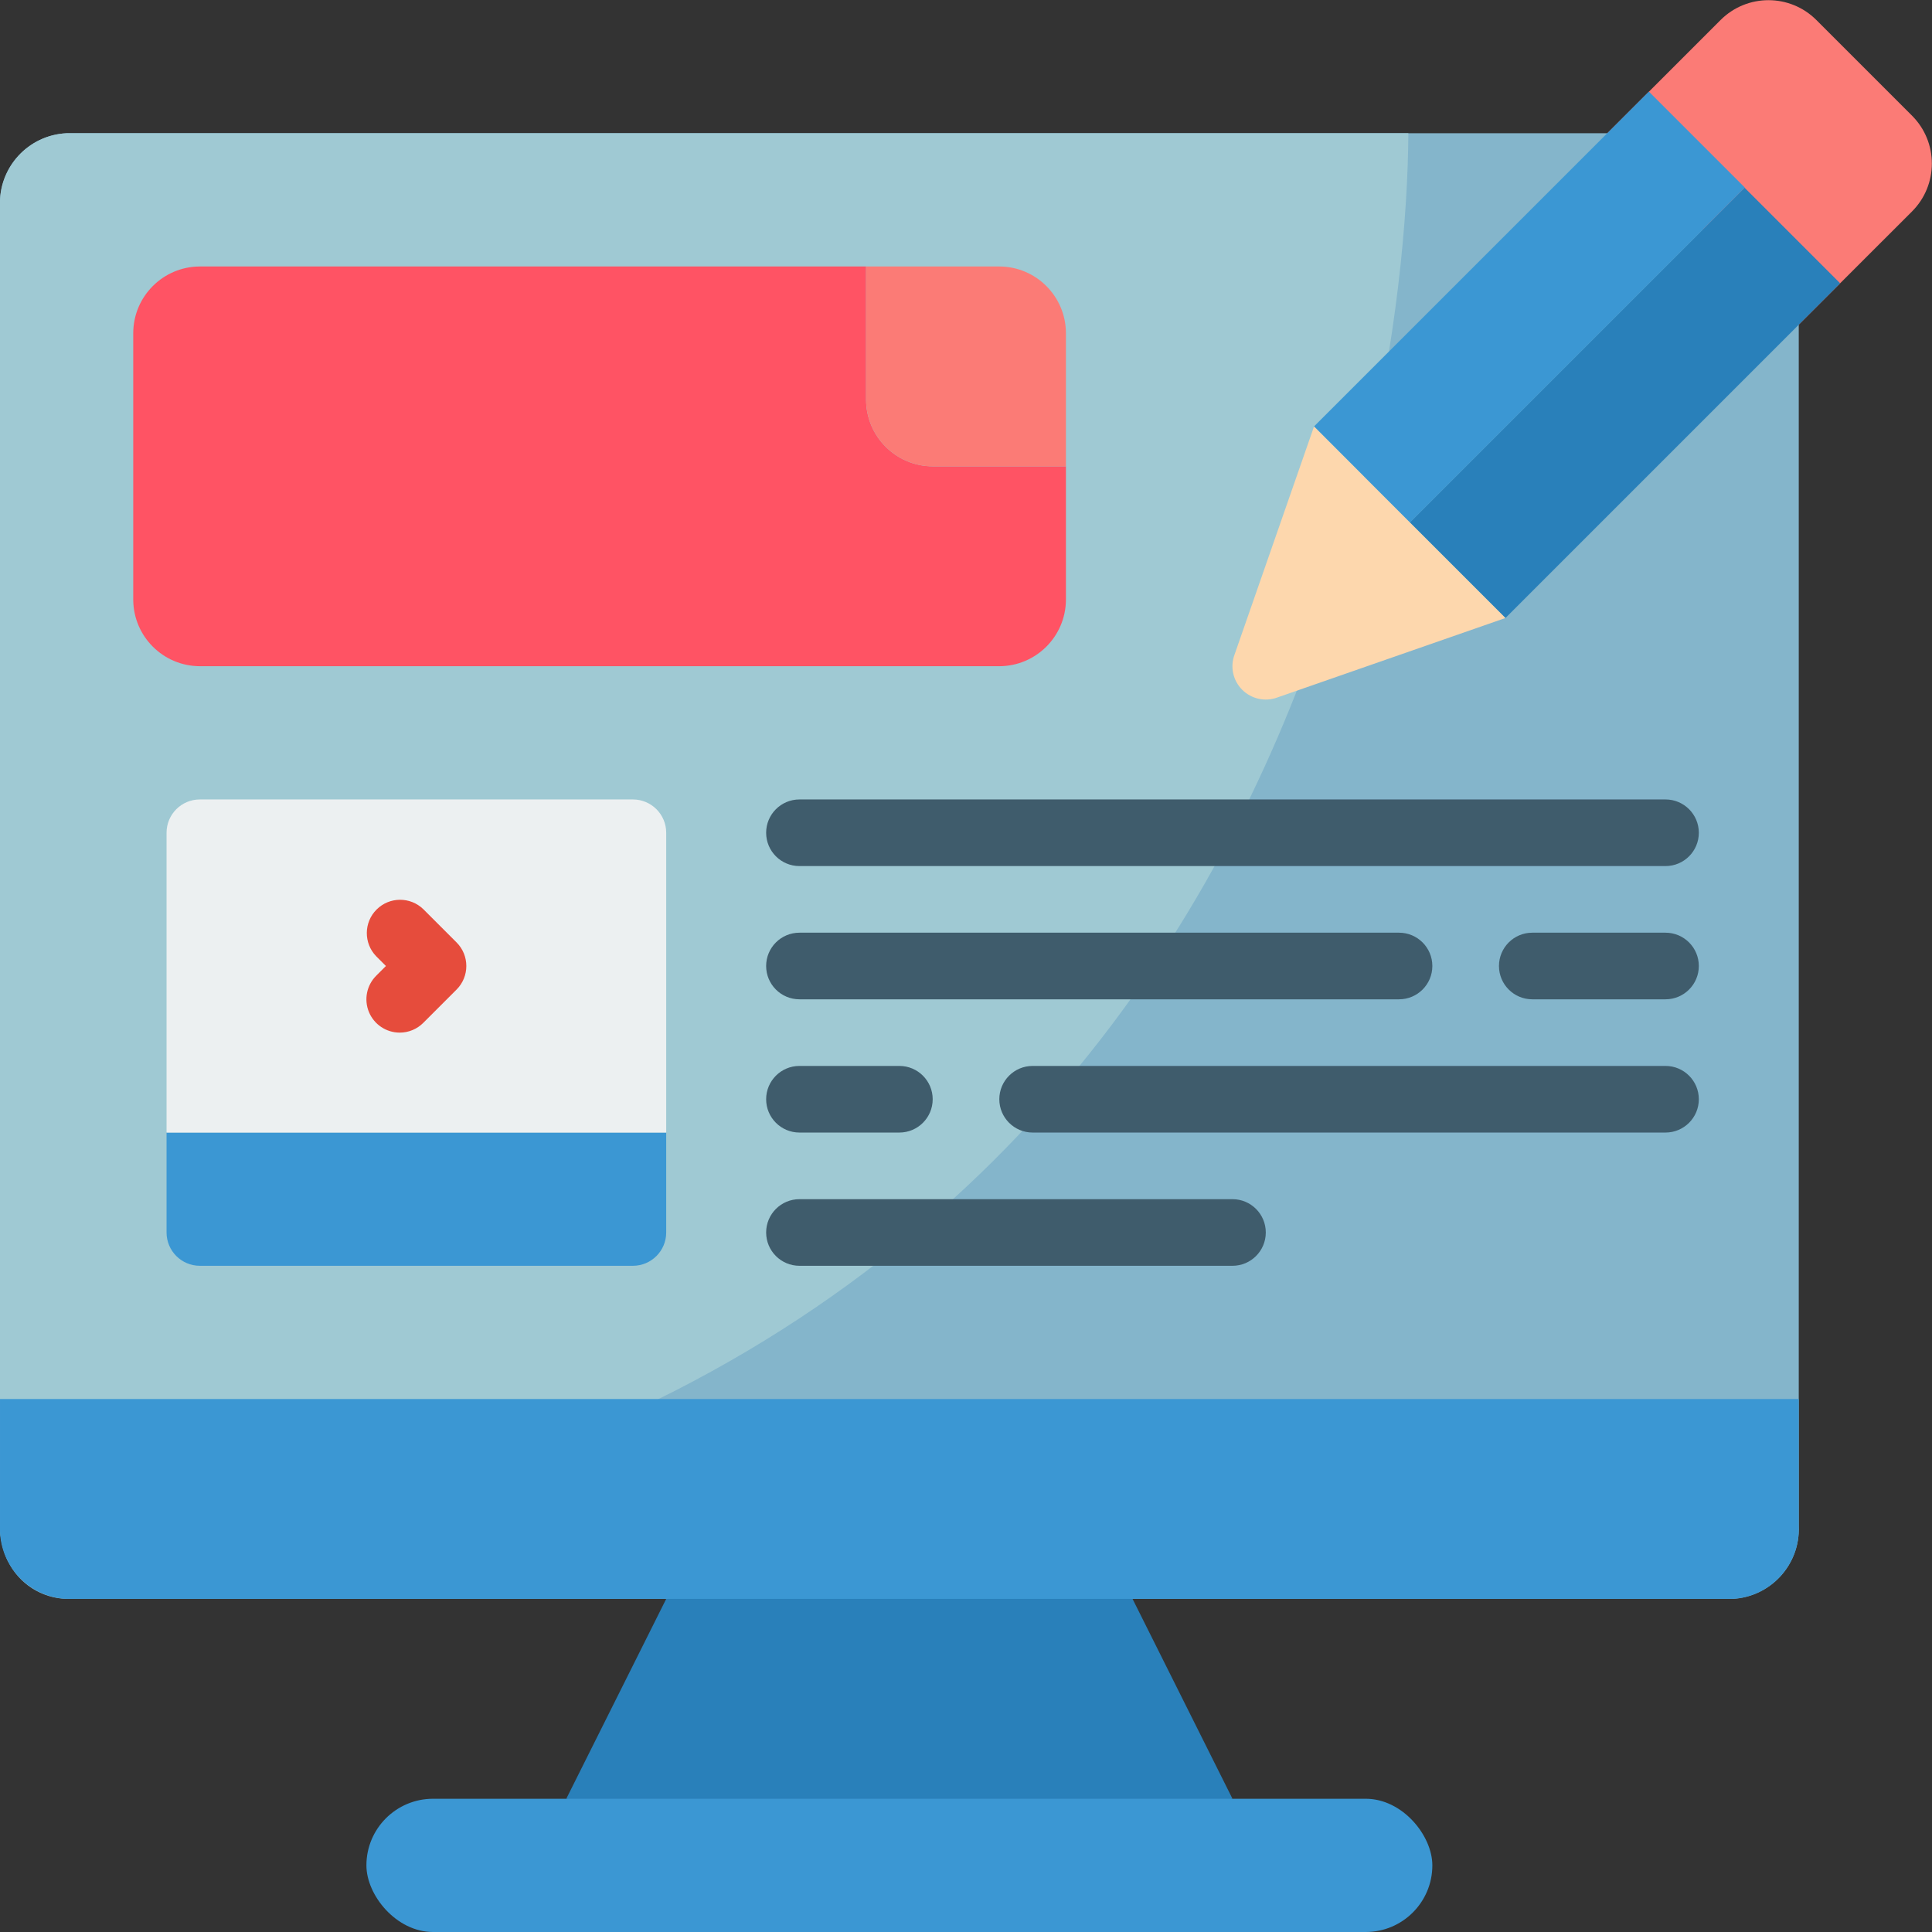
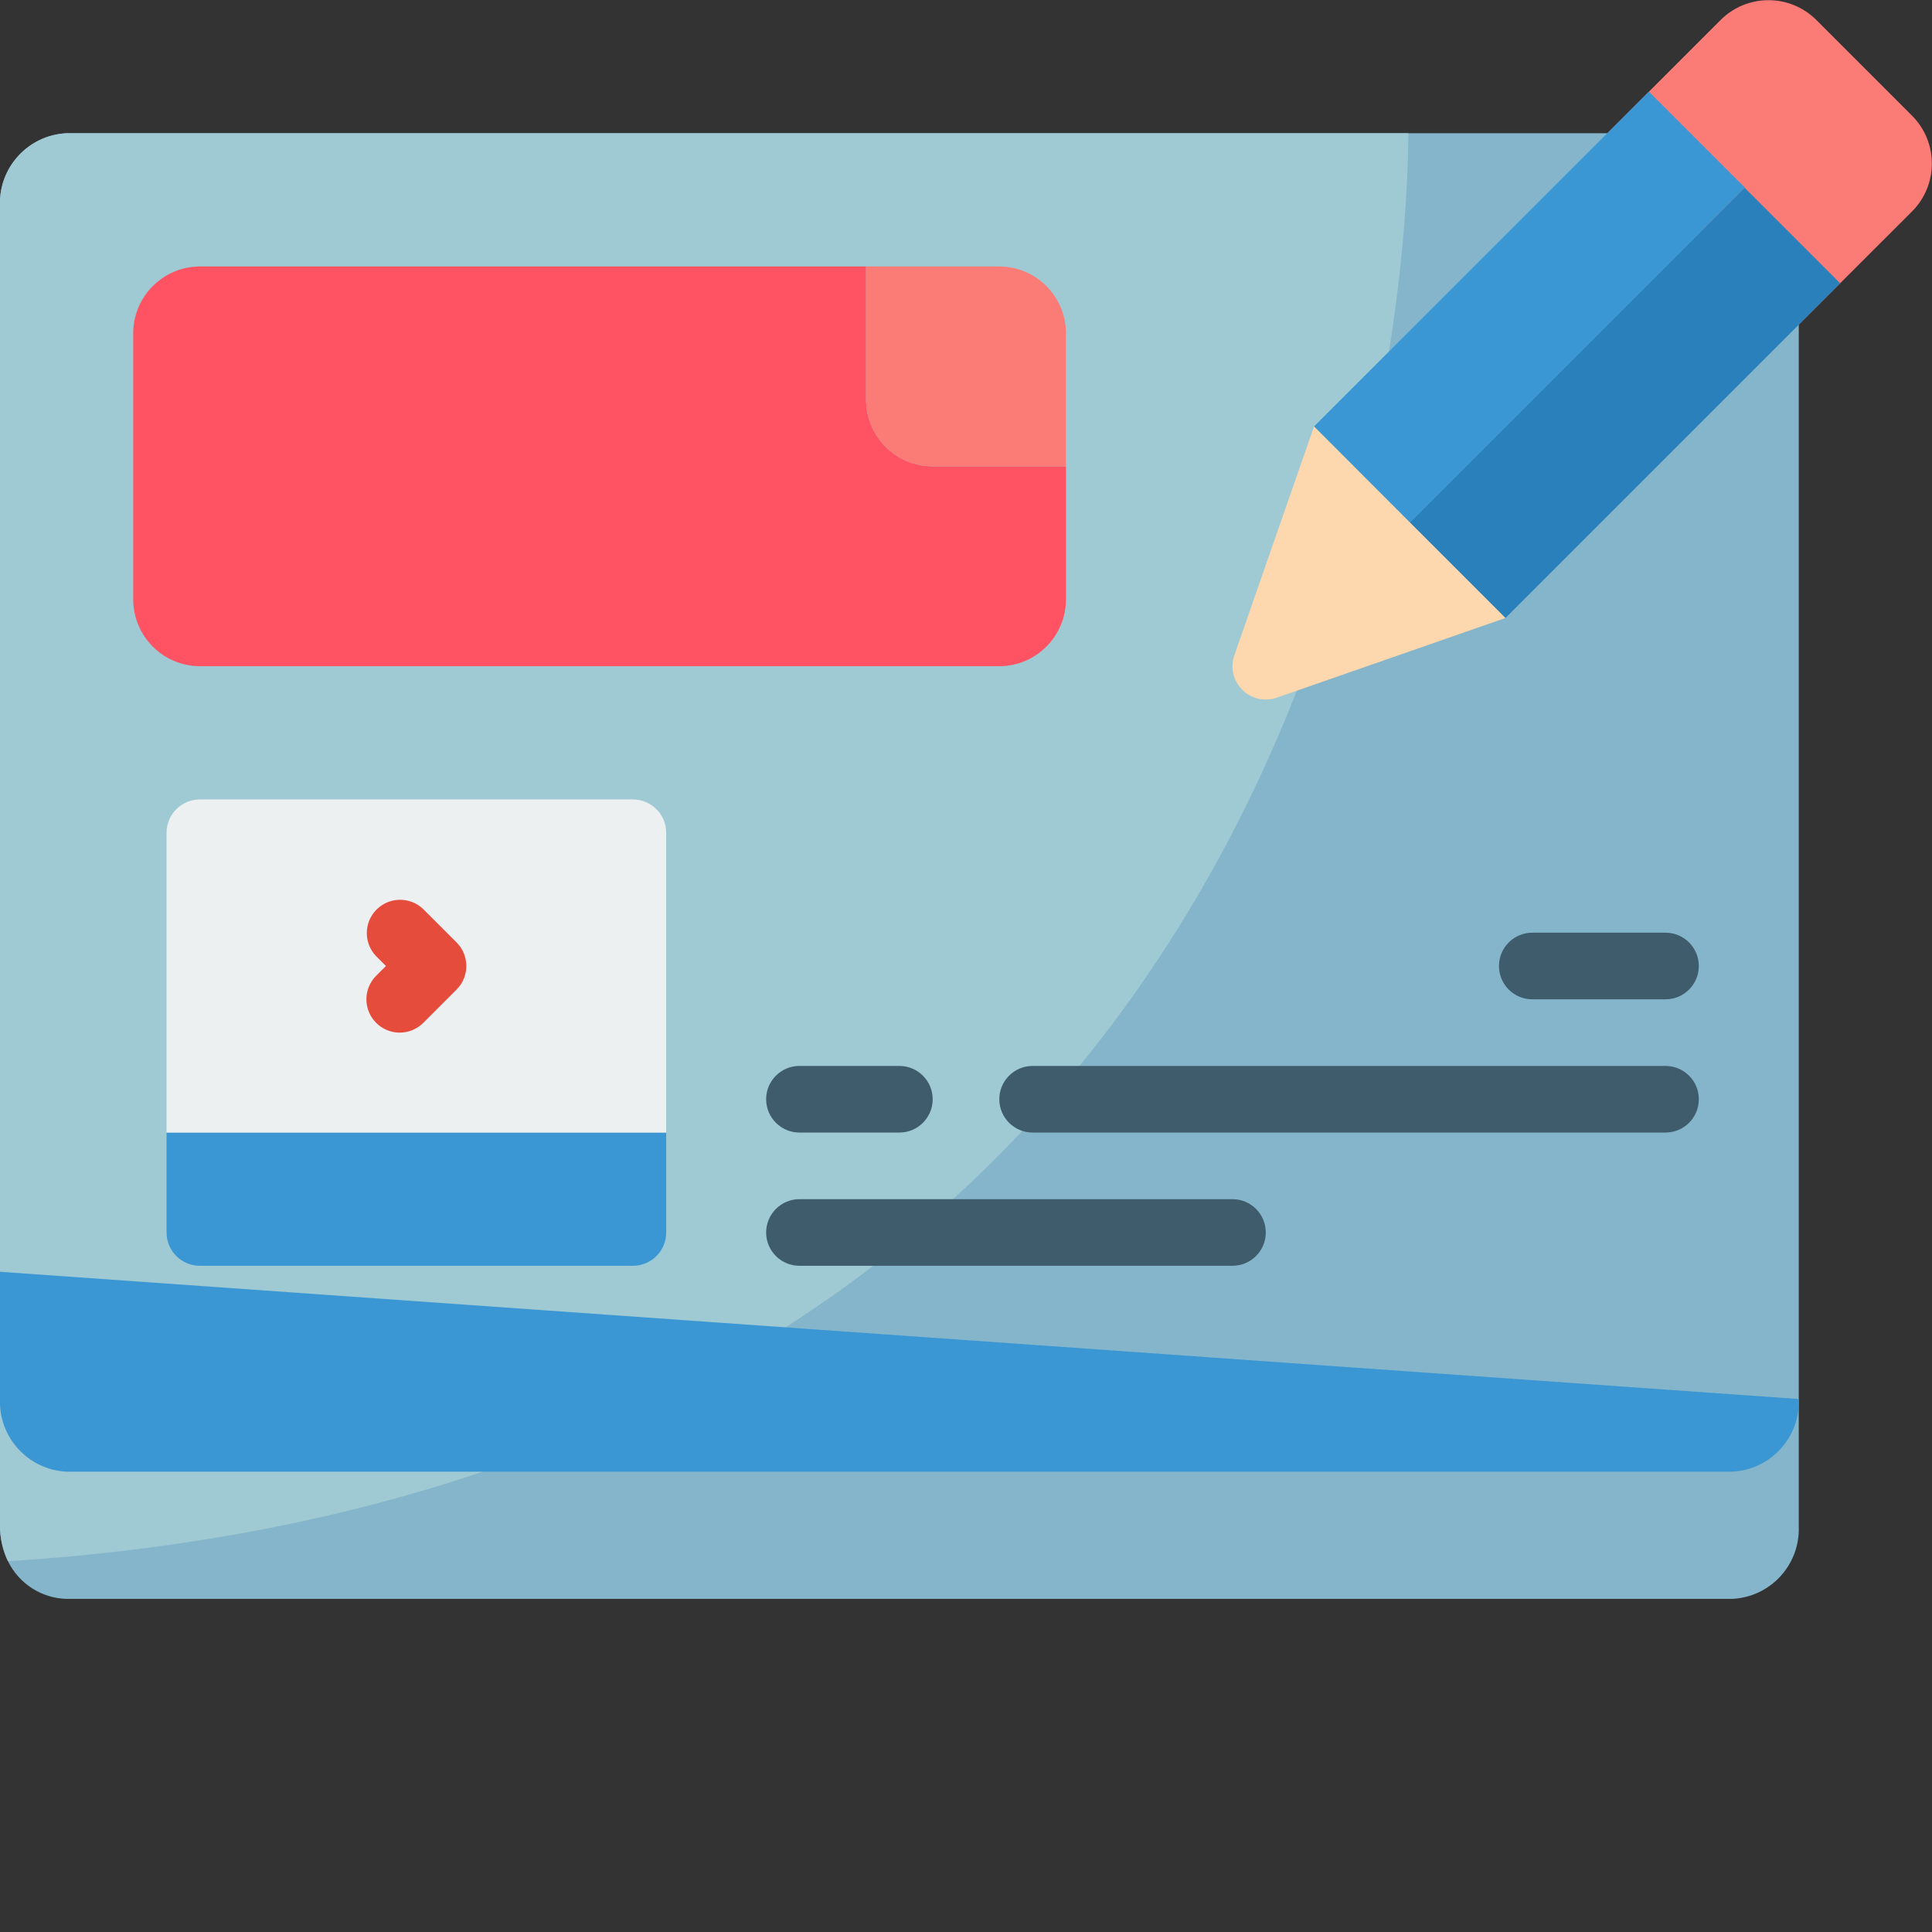
<svg xmlns="http://www.w3.org/2000/svg" height="512" viewBox="0 0 58 58" width="512">
  <rect x="0" y="0" width="58" height="58" fill="#333333" stroke="none" />
  <g id="Page-1" fill="none" fill-rule="evenodd">
    <g id="057---Design-Ad-Website" fill-rule="nonzero" transform="translate(-1)">
      <path id="Shape" d="m55 9.75v36.07c.045 1.153-.848 2.126-2 2.18h-50c-.751-.019-1.43-.455-1.76-1.13-.157-.328-.239-.687-.24-1.05v-39.64c-.045-1.153.848-2.126 2-2.18h46.25z" fill="#84b5cb" />
      <path id="Shape" d="m43.28 4c-.06 9.85-5 40.51-42.04 42.87-.157-.328-.239-.687-.24-1.05v-39.64c-.045-1.153.848-2.126 2-2.18z" fill="#9fc9d3" />
      <path id="Shape" d="m49.254 4 3.4-3.4c.794-.793 2.08-.793 2.874 0l2.873 2.873c.793.794.793 2.08 0 2.874l-3.401 3.399z" fill="#fb7b76" />
-       <path id="Shape" d="m35 48 3 6-10 2-10-2 3-6 7-2z" fill="#2980ba" />
-       <rect id="Rectangle-path" fill="#3b97d3" height="4" rx="2" width="32" x="12" y="54" />
      <path id="Rectangle-path" d="m42.684 10.061h14.213v4.059h-14.213z" fill="#2980ba" transform="matrix(.707 -.707 .707 .707 6.034 38.748)" />
      <path id="Shape" d="m53.38 5.63-10.05 10.05h-.01l-2.87-2.88 10.05-10.05z" fill="#3b97d3" />
      <path id="Shape" d="m40.447 12.806-2.386 6.848c-.136.366-.046.778.231 1.054s.688.366 1.054.231l6.848-2.386z" fill="#fdd7ad" />
      <path id="Shape" d="m33 14v4c-.003 1.103-.897 1.997-2 2h-24c-1.103-.003-1.997-.897-2-2v-8c.003-1.103.897-1.997 2-2h20v4c.003 1.103.897 1.997 2 2z" fill="#ff5364" />
      <path id="Shape" d="m33 10v4h-4c-1.103-.003-1.997-.897-2-2v-4h4c1.103.003 1.997.897 2 2z" fill="#fb7b76" />
      <path id="Shape" d="m21 34v3c0 .552-.448 1-1 1h-13c-.552 0-1-.448-1-1v-3z" fill="#3b97d3" />
      <path id="Shape" d="m21 25v9h-15v-9c0-.552.448-1 1-1h13c.552 0 1 .448 1 1z" fill="#ecf0f1" />
      <path id="Shape" d="m13 31c-.404-0-.769-.244-.924-.617-.155-.374-.069-.804.217-1.09l.293-.293-.293-.293c-.379-.392-.374-1.016.012-1.402s1.009-.391 1.402-.012l1 1c.39.39.39 1.024 0 1.414l-1 1c-.187.188-.442.293-.707.293z" fill="#e64c3c" />
      <g fill="#3f5c6c">
-         <path id="Shape" d="m51 26h-26c-.552 0-1-.448-1-1s.448-1 1-1h26c.552 0 1 .448 1 1s-.448 1-1 1z" />
        <path id="Shape" d="m51 30h-4c-.552 0-1-.448-1-1s.448-1 1-1h4c.552 0 1 .448 1 1s-.448 1-1 1z" />
-         <path id="Shape" d="m43 30h-18c-.552 0-1-.448-1-1s.448-1 1-1h18c.552 0 1 .448 1 1s-.448 1-1 1z" />
        <path id="Shape" d="m51 34h-19c-.552 0-1-.448-1-1s.448-1 1-1h19c.552 0 1 .448 1 1s-.448 1-1 1z" />
        <path id="Shape" d="m28 34h-3c-.552 0-1-.448-1-1s.448-1 1-1h3c.552 0 1 .448 1 1s-.448 1-1 1z" />
        <path id="Shape" d="m38 38h-13c-.552 0-1-.448-1-1s.448-1 1-1h13c.552 0 1 .448 1 1s-.448 1-1 1z" />
      </g>
-       <path id="Shape" d="m55 42v3.82c.045 1.153-.848 2.126-2 2.18h-50c-1.152-.054-2.045-1.027-2-2.18v-3.82z" fill="#3b97d3" />
+       <path id="Shape" d="m55 42c.045 1.153-.848 2.126-2 2.18h-50c-1.152-.054-2.045-1.027-2-2.18v-3.82z" fill="#3b97d3" />
    </g>
  </g>
</svg>